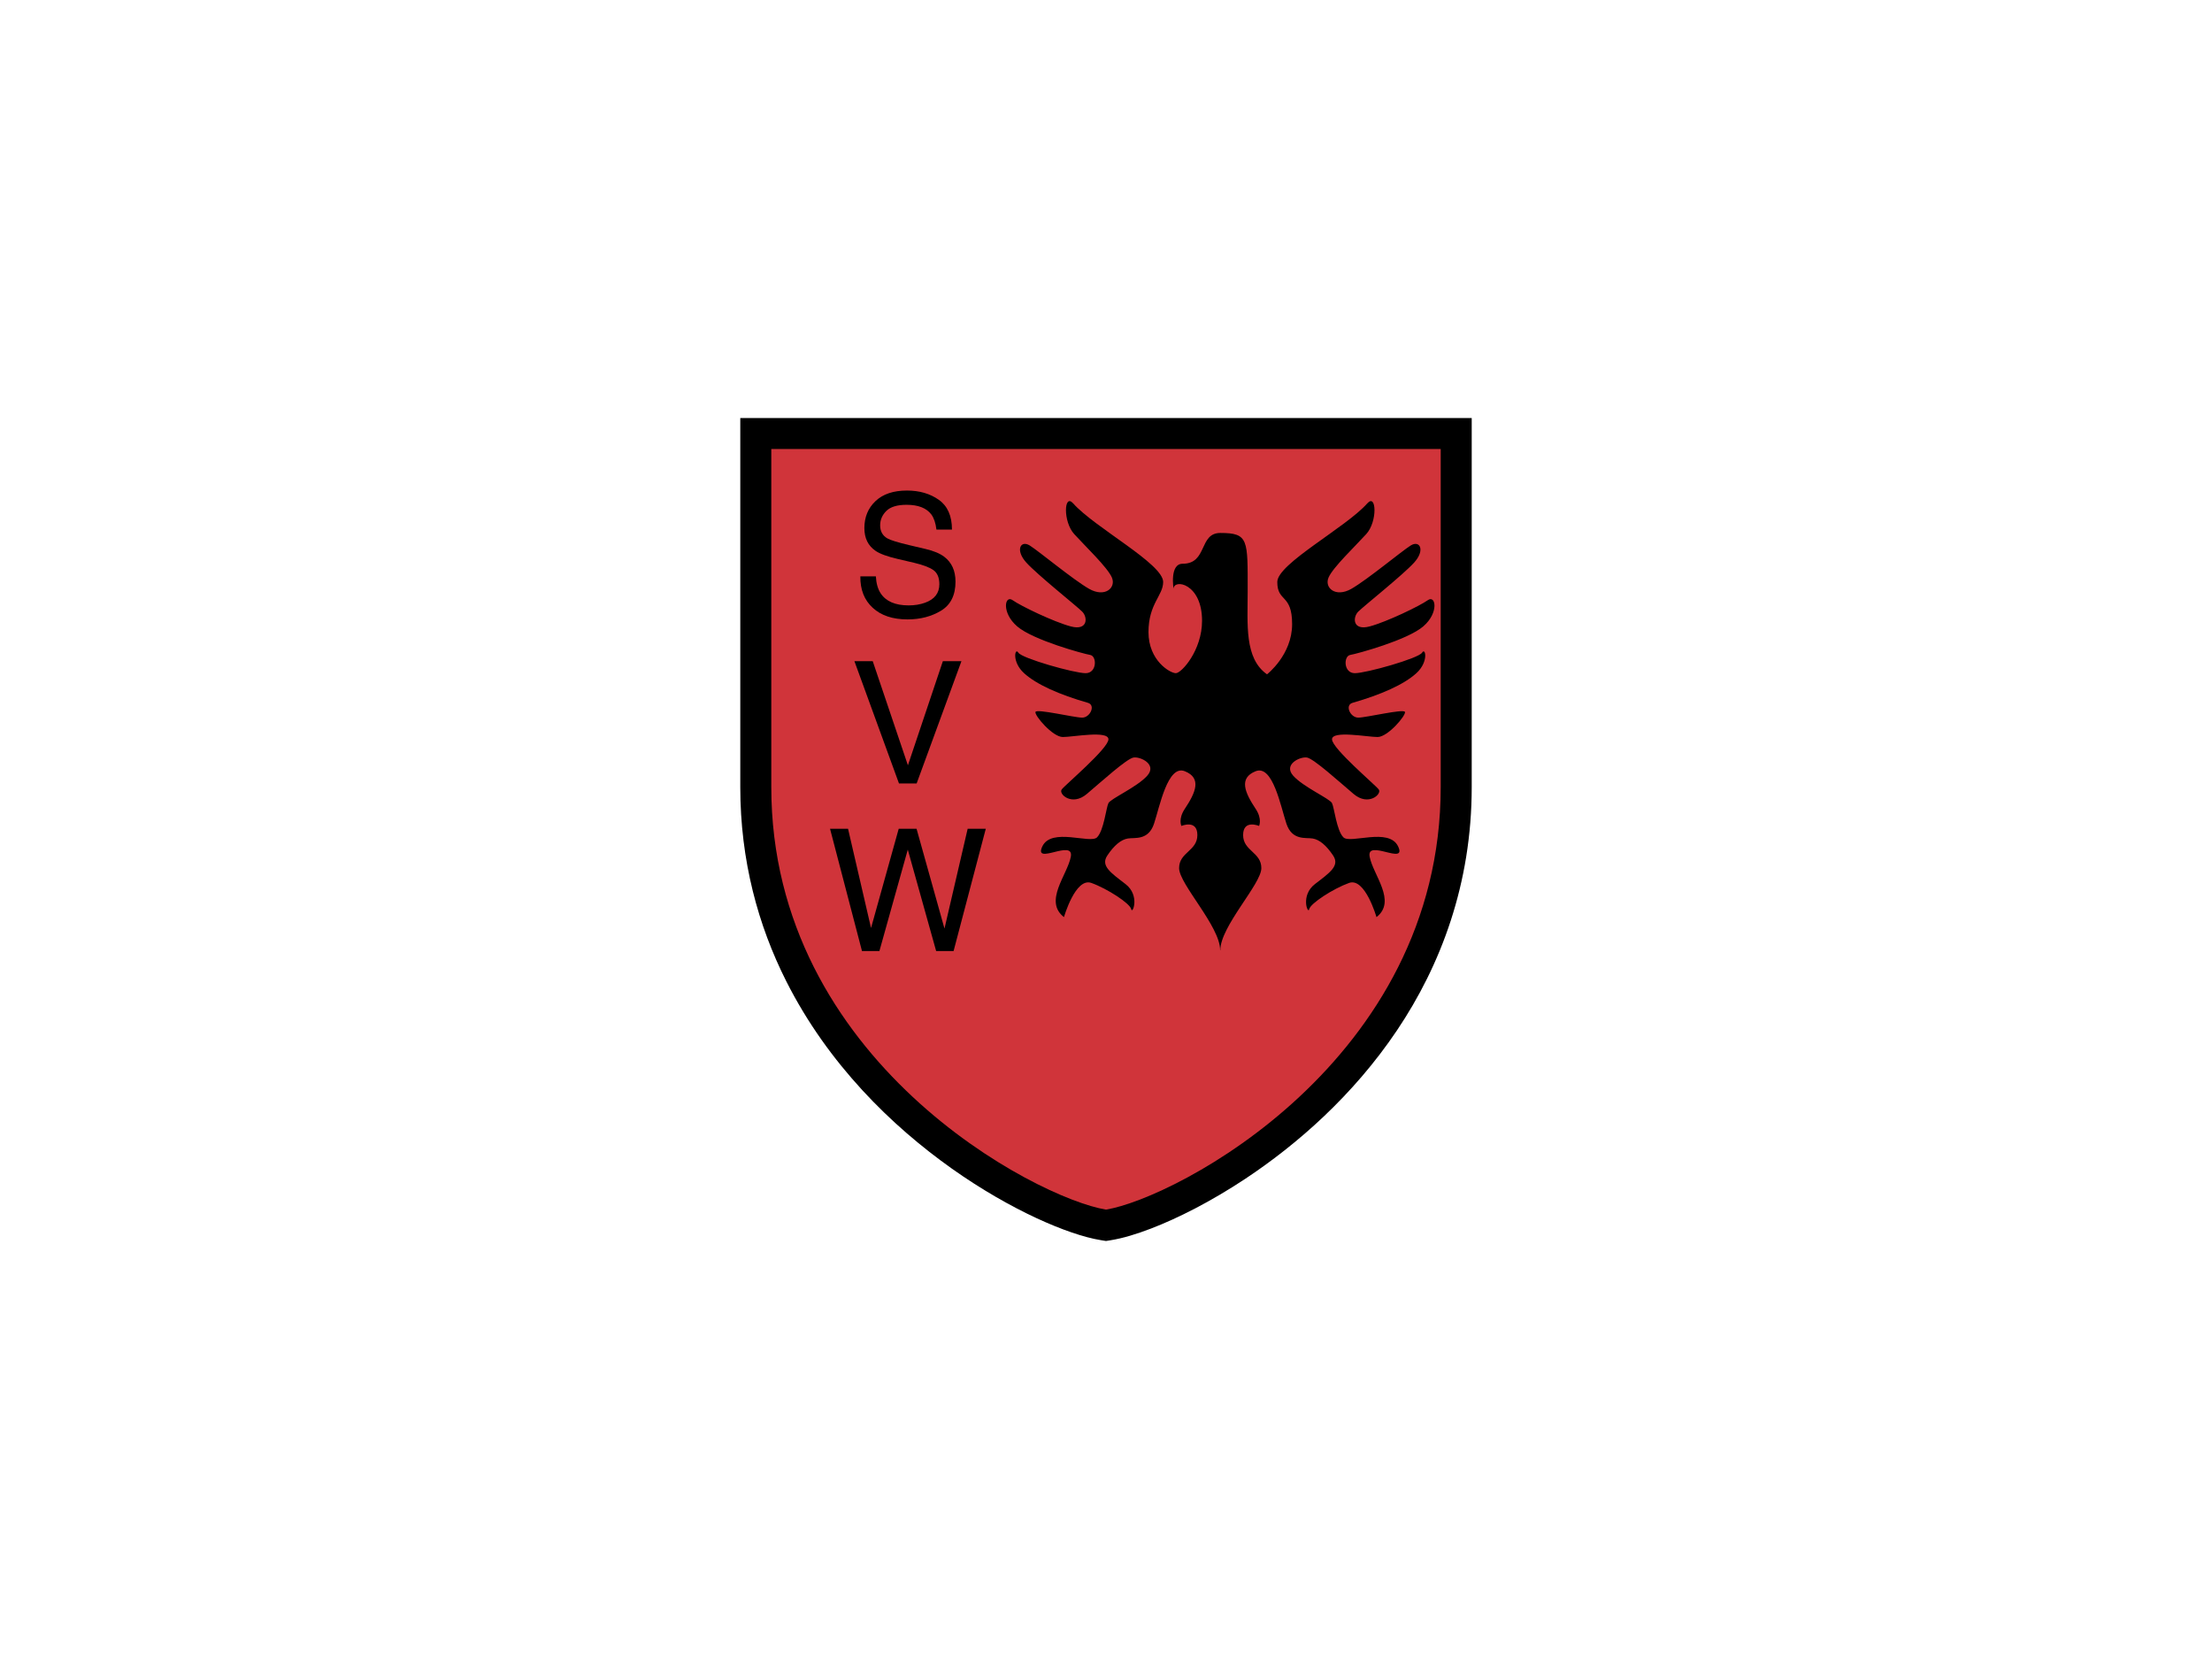
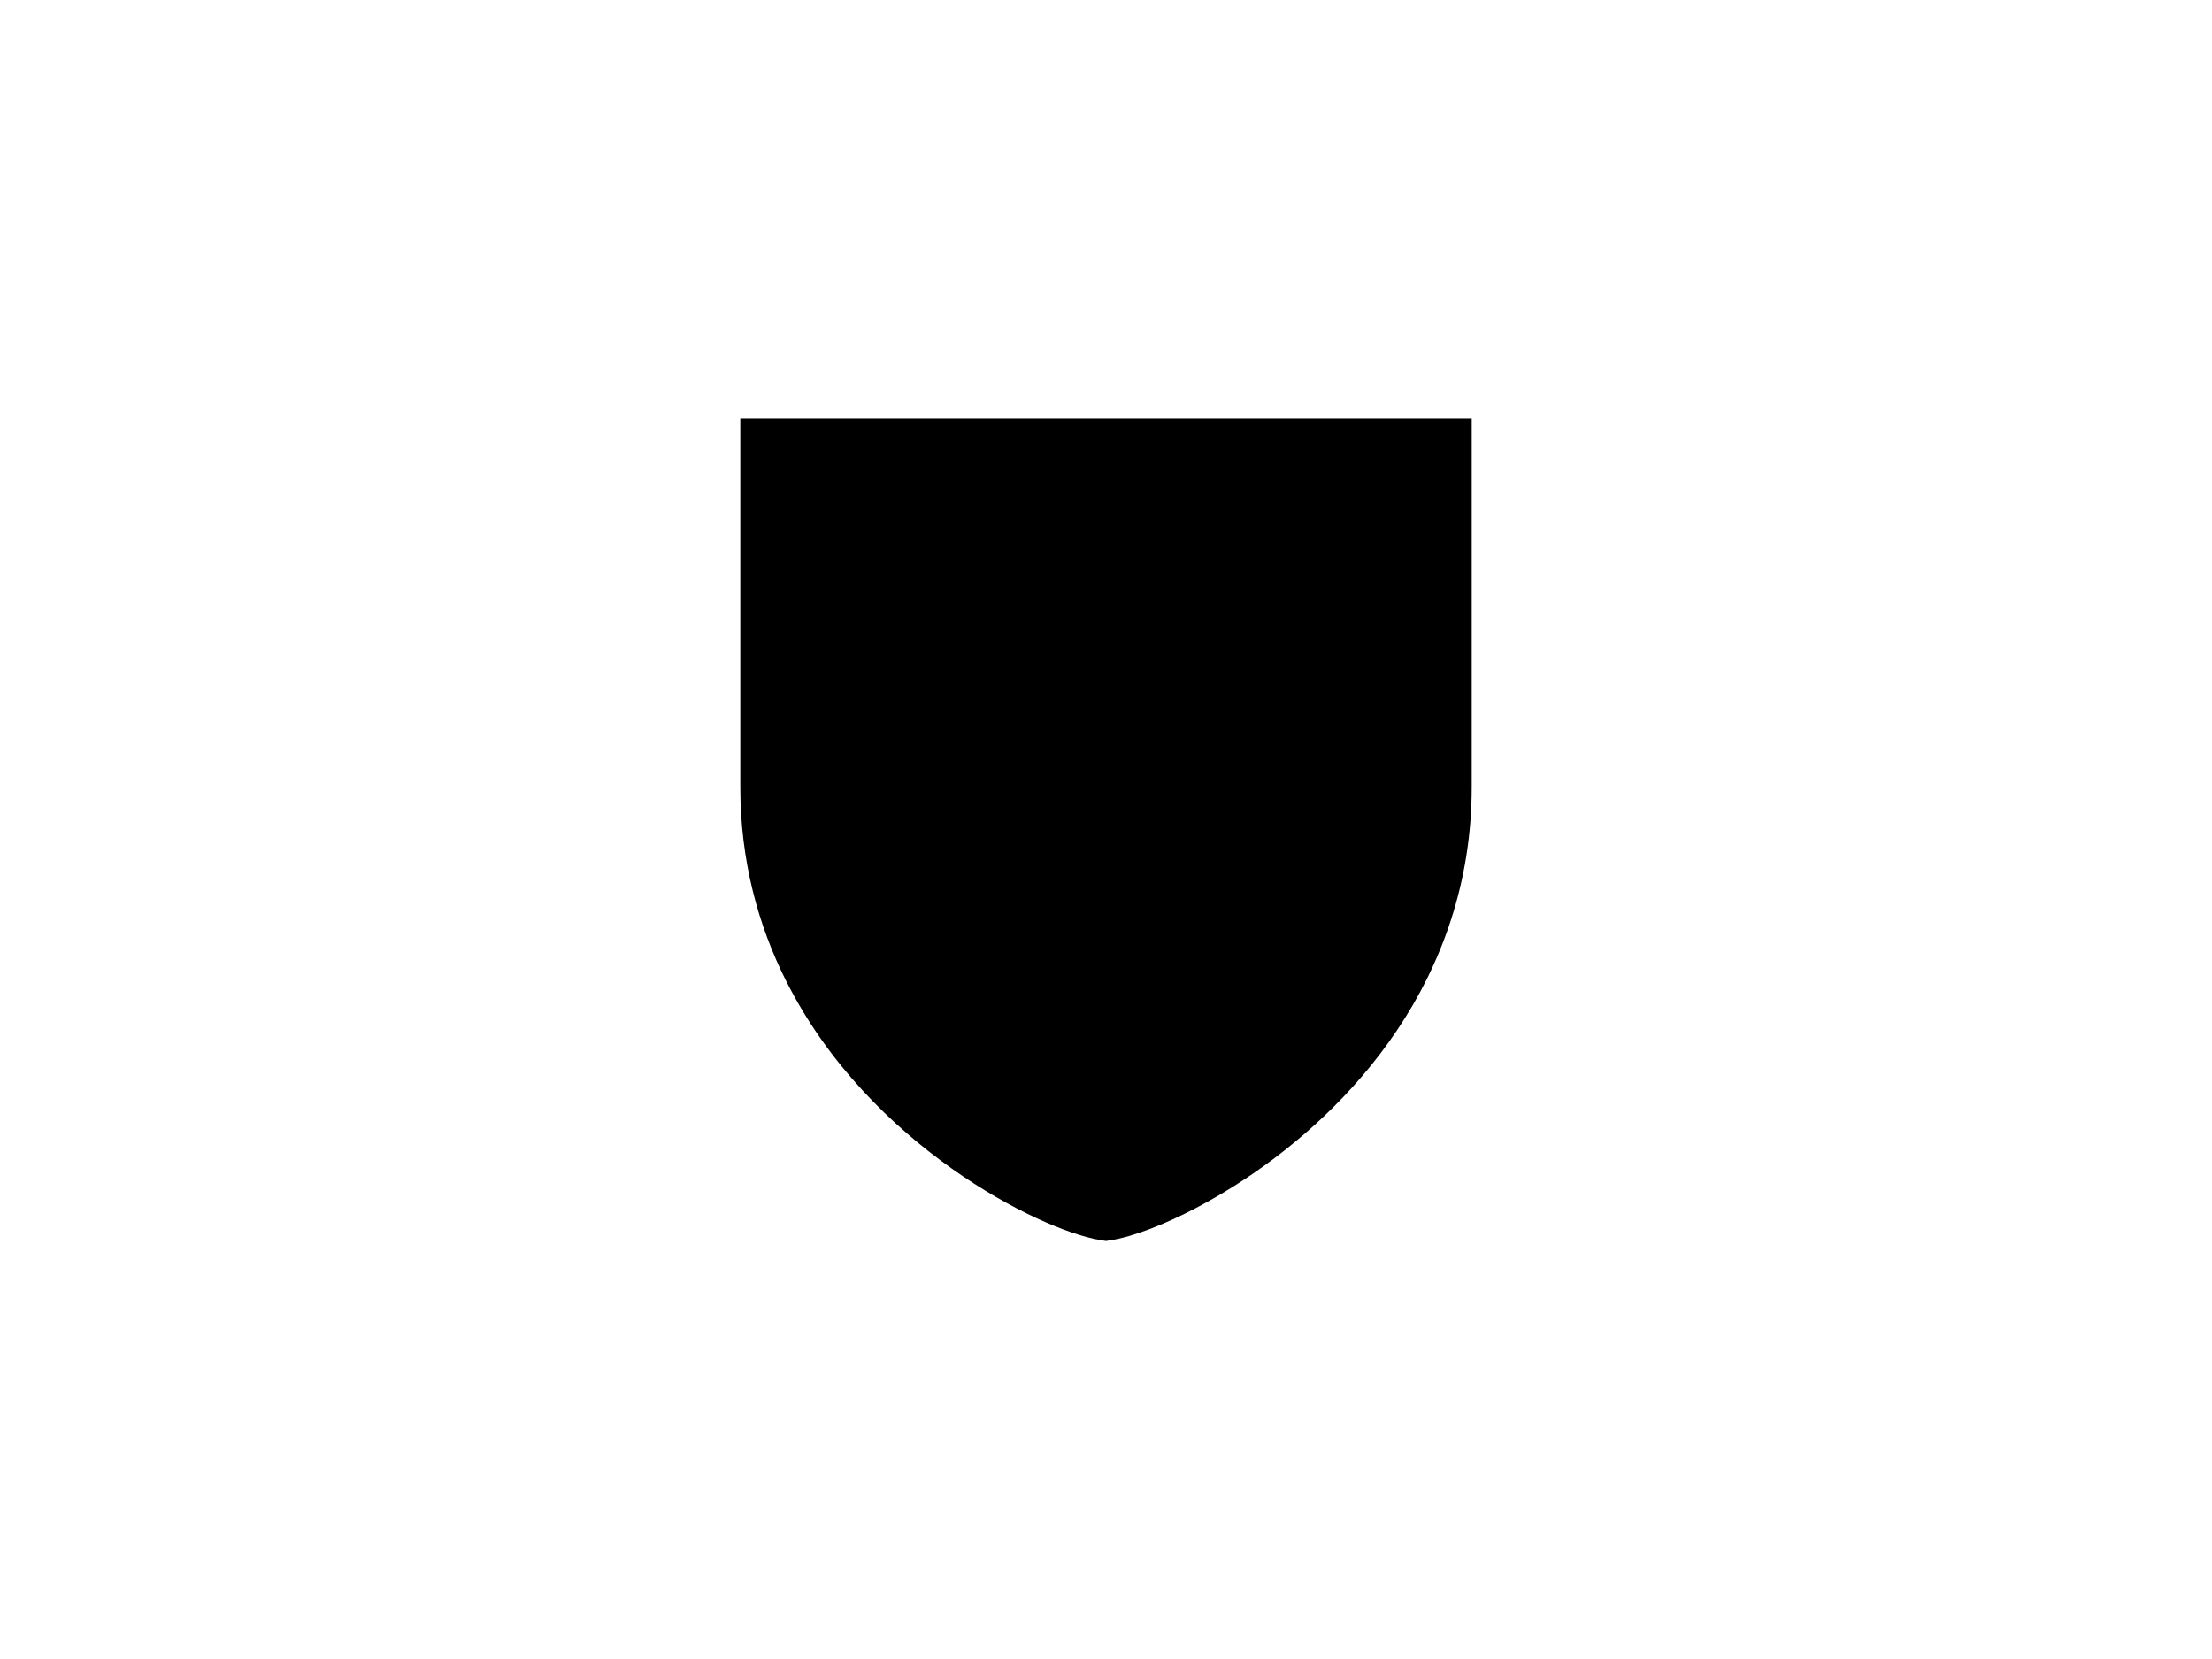
<svg xmlns="http://www.w3.org/2000/svg" width="800pt" height="600pt" viewBox="0 0 800 600" version="1.1">
  <g id="surface1">
    <path style=" stroke:none;fill-rule:nonzero;fill:rgb(0%,0%,0%);fill-opacity:1;" d="M 521.051 151.18 L 267.734 151.18 L 267.734 284.652 C 267.727 311.262 274.227 334.785 284.344 354.844 C 299.535 384.957 322.598 407.305 344.262 422.652 C 355.109 430.332 365.633 436.262 374.844 440.547 C 379.453 442.684 383.734 444.414 387.617 445.742 C 391.516 447.07 394.977 448.012 398.227 448.535 L 400 448.82 L 401.773 448.535 C 406.09 447.828 410.852 446.406 416.398 444.277 C 426.039 440.555 437.836 434.629 450.348 426.348 C 469.078 413.926 489.387 396.215 505.227 372.66 C 521.055 349.145 532.285 319.598 532.266 284.652 L 532.266 151.18 " />
-     <path style=" stroke:none;fill-rule:nonzero;fill:rgb(81.569%,20.392%,22.745%);fill-opacity:1;" d="M 400 162.395 L 278.949 162.395 L 278.949 284.652 C 278.949 383.805 375.062 433.469 400 437.465 C 424.938 433.469 521.051 383.805 521.051 284.652 L 521.051 162.395 " />
    <path style=" stroke:none;fill-rule:nonzero;fill:rgb(0%,0%,0%);fill-opacity:1;" d="M 316.77 208.453 C 316.898 210.961 317.477 212.996 318.488 214.559 C 320.402 217.488 323.781 218.949 328.621 218.949 C 330.793 218.949 332.77 218.633 334.551 217.984 C 338.004 216.746 339.73 214.516 339.73 211.297 C 339.73 208.891 338.996 207.18 337.535 206.152 C 336.062 205.148 333.734 204.277 330.578 203.535 L 324.762 202.176 C 320.965 201.297 318.277 200.32 316.703 199.254 C 313.973 197.41 312.613 194.66 312.613 190.992 C 312.613 187.031 313.953 183.77 316.637 181.234 C 319.312 178.684 323.109 177.414 328.027 177.414 C 332.547 177.414 336.387 178.539 339.551 180.777 C 342.711 183.012 344.289 186.598 344.289 191.52 L 338.672 191.52 C 338.387 189.145 337.766 187.324 336.824 186.047 C 335.062 183.734 332.082 182.566 327.875 182.566 C 324.477 182.566 322.035 183.312 320.547 184.797 C 319.059 186.285 318.32 188.012 318.32 189.977 C 318.32 192.145 319.195 193.727 320.949 194.727 C 322.094 195.367 324.695 196.172 328.746 197.133 L 334.762 198.551 C 337.66 199.23 339.902 200.164 341.484 201.352 C 344.207 203.418 345.57 206.414 345.57 210.352 C 345.57 215.25 343.828 218.75 340.348 220.859 C 336.879 222.965 332.84 224.016 328.23 224.016 C 322.859 224.016 318.652 222.613 315.621 219.805 C 312.578 217.016 311.094 213.227 311.156 208.453 " />
-     <path style=" stroke:none;fill-rule:nonzero;fill:rgb(0%,0%,0%);fill-opacity:1;" d="M 315.633 239.117 L 328.359 276.785 L 341 239.117 L 347.719 239.117 L 331.512 283.355 L 325.133 283.355 L 309.008 239.117 " />
    <path style=" stroke:none;fill-rule:nonzero;fill:rgb(0%,0%,0%);fill-opacity:1;" d="M 306.707 299.734 L 315.023 335.625 L 325.031 299.734 L 331.484 299.734 L 341.586 335.832 L 349.969 299.734 L 356.523 299.734 L 344.879 343.957 L 338.57 343.957 L 328.312 307.273 L 318.051 343.957 L 311.746 343.957 L 300.195 299.734 " />
    <path style=" stroke:none;fill-rule:nonzero;fill:rgb(0%,0%,0%);fill-opacity:1;" d="M 441.281 343.652 C 441.281 334.992 426.438 319.742 426.438 313.969 C 426.438 308.199 433.043 307.785 433.043 302.008 C 433.043 296.238 427.266 298.715 427.266 298.715 C 427.266 298.715 426.031 296.238 428.5 292.527 C 432.438 286.621 434.688 281.391 428.5 278.926 C 422.32 276.445 419.434 291.703 417.371 297.891 C 415.316 304.082 410.363 302.84 407.895 303.254 C 405.414 303.66 402.938 305.723 400.465 309.426 C 397.996 313.148 401.703 315.621 407.062 319.742 C 412.426 323.863 409.535 330.883 409.117 328.812 C 408.715 326.75 400.465 321.387 394.691 319.32 C 388.926 317.262 384.801 331.695 384.801 331.695 C 377.371 325.918 386.031 316.438 387.277 309.84 C 388.508 303.254 373.664 313.148 376.965 306.137 C 380.27 299.129 394.281 305.309 396.762 302.84 C 399.23 300.363 400.051 292.121 400.879 290.469 C 401.703 288.824 411.191 284.695 414.895 280.57 C 418.605 276.445 412.426 273.566 409.949 273.973 C 407.473 274.387 398.402 282.637 393.043 287.168 C 387.684 291.703 382.738 287.168 383.977 285.516 C 385.211 283.871 400.879 270.676 400.879 267.383 C 400.879 264.082 388.102 266.551 384.383 266.551 C 380.68 266.551 374.074 258.719 374.492 257.484 C 374.898 256.246 388.508 259.539 391.391 259.539 C 394.277 259.539 396.344 255.012 393.461 254.188 C 383.172 251.238 374.898 247.59 370.367 243.465 C 365.836 239.348 367.074 233.984 368.301 236.047 C 369.547 238.102 388.508 243.465 392.637 243.465 C 396.762 243.465 396.762 237.277 394.281 236.867 C 391.809 236.449 373.664 231.508 367.895 226.555 C 362.125 221.609 363.355 215.016 366.25 217.078 C 369.129 219.141 381.086 224.91 387.277 226.555 C 393.453 228.207 393.461 223.262 391.391 221.203 C 389.336 219.141 375.316 208.008 371.195 203.473 C 367.074 198.941 369.129 195.227 372.426 197.285 C 375.727 199.352 388.102 209.656 393.871 212.953 C 399.645 216.25 403.758 212.543 402.109 208.828 C 400.465 205.121 392.637 197.695 388.508 193.164 C 384.383 188.629 384.801 178.32 388.102 182.035 C 395.926 190.844 420.672 203.883 420.672 210.48 C 420.672 215.422 415.367 218.312 415.367 228.625 C 415.367 238.93 423.199 243.465 425.258 243.465 C 427.316 243.465 434.738 235.215 434.738 224.504 C 434.738 210.891 424.434 209.246 424.434 212.953 C 424.434 212.953 422.906 203.883 427.734 203.883 C 436.797 203.883 433.5 192.754 441.344 192.754 C 451.645 192.754 451.238 195.227 451.238 213.777 C 451.238 225.734 449.996 238.102 458.234 243.879 C 458.234 243.879 467.312 236.867 467.312 225.734 C 467.312 214.605 461.949 217.902 461.949 210.48 C 461.949 203.883 486.699 190.844 494.523 182.035 C 497.824 178.32 498.242 188.629 494.117 193.164 C 489.992 197.695 482.152 205.121 480.508 208.828 C 478.859 212.543 482.973 216.25 488.754 212.953 C 494.523 209.656 506.891 199.352 510.195 197.285 C 513.488 195.227 515.551 198.941 511.438 203.473 C 507.309 208.008 493.297 219.141 491.23 221.203 C 489.164 223.262 489.164 228.207 495.352 226.555 C 501.531 224.91 513.488 219.141 516.371 217.078 C 519.258 215.016 520.496 221.609 514.727 226.555 C 508.957 231.508 490.812 236.449 488.336 236.867 C 485.867 237.277 485.867 243.465 489.992 243.465 C 494.117 243.465 513.07 238.102 514.312 236.047 C 515.551 233.984 516.785 239.348 512.254 243.465 C 507.723 247.59 499.449 251.238 489.164 254.188 C 486.285 255.012 488.336 259.539 491.23 259.539 C 494.117 259.539 507.723 256.246 508.125 257.484 C 508.539 258.719 501.941 266.551 498.23 266.551 C 494.523 266.551 481.742 264.082 481.742 267.383 C 481.742 270.676 497.414 283.871 498.641 285.516 C 499.883 287.168 494.938 291.703 489.574 287.168 C 484.219 282.637 475.145 274.387 472.676 273.973 C 470.203 273.566 464.016 276.445 467.723 280.57 C 471.441 284.695 480.922 288.824 481.742 290.469 C 482.566 292.121 483.387 300.363 485.867 302.84 C 488.336 305.309 502.359 299.129 505.656 306.137 C 508.957 313.148 494.117 303.254 495.352 309.84 C 496.586 316.438 505.246 325.918 497.824 331.695 C 497.824 331.695 493.699 317.262 487.922 319.32 C 482.152 321.387 473.91 326.75 473.496 328.812 C 473.078 330.883 470.203 323.863 475.562 319.742 C 480.922 315.621 484.629 313.148 482.152 309.426 C 479.68 305.723 477.207 303.66 474.734 303.254 C 472.258 302.84 467.312 304.082 465.25 297.891 C 463.191 291.703 460.305 276.445 454.121 278.926 C 447.934 281.391 450.195 286.621 454.121 292.527 C 456.59 296.238 455.359 298.715 455.359 298.715 C 455.359 298.715 449.59 296.238 449.59 302.008 C 449.59 307.785 456.184 308.199 456.184 313.969 C 456.184 319.742 441.344 334.992 441.344 343.652 " />
  </g>
</svg>